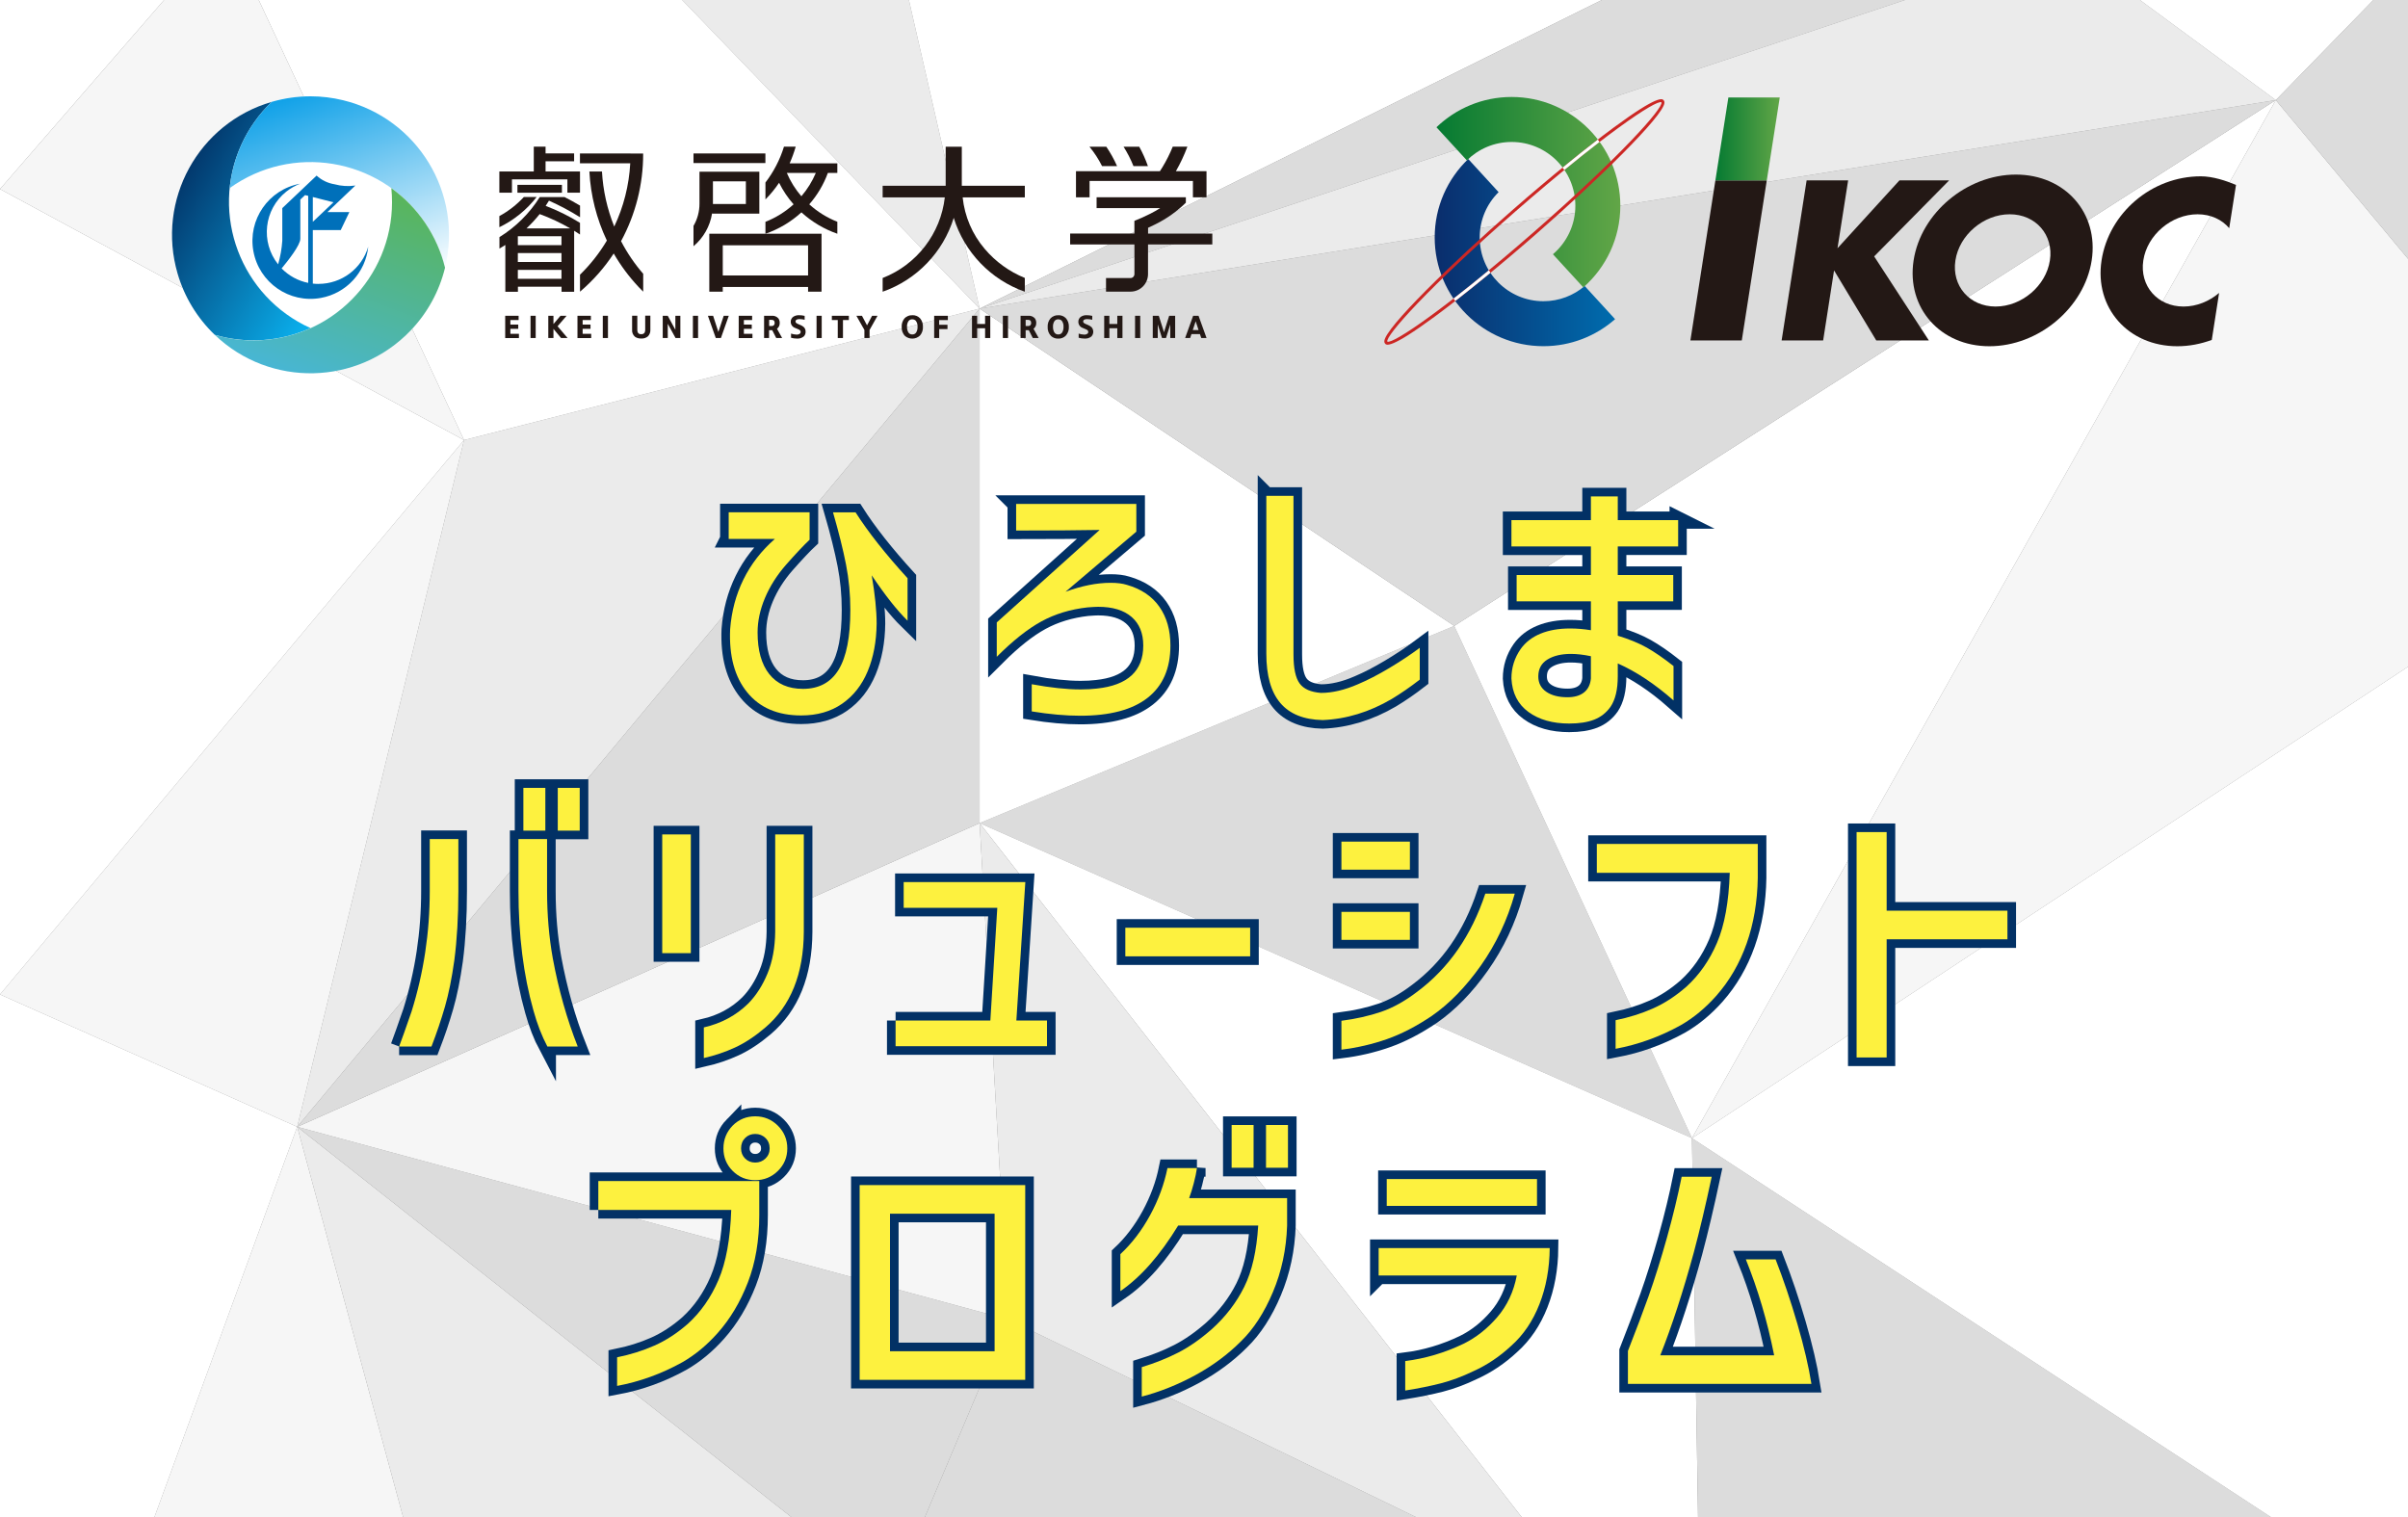
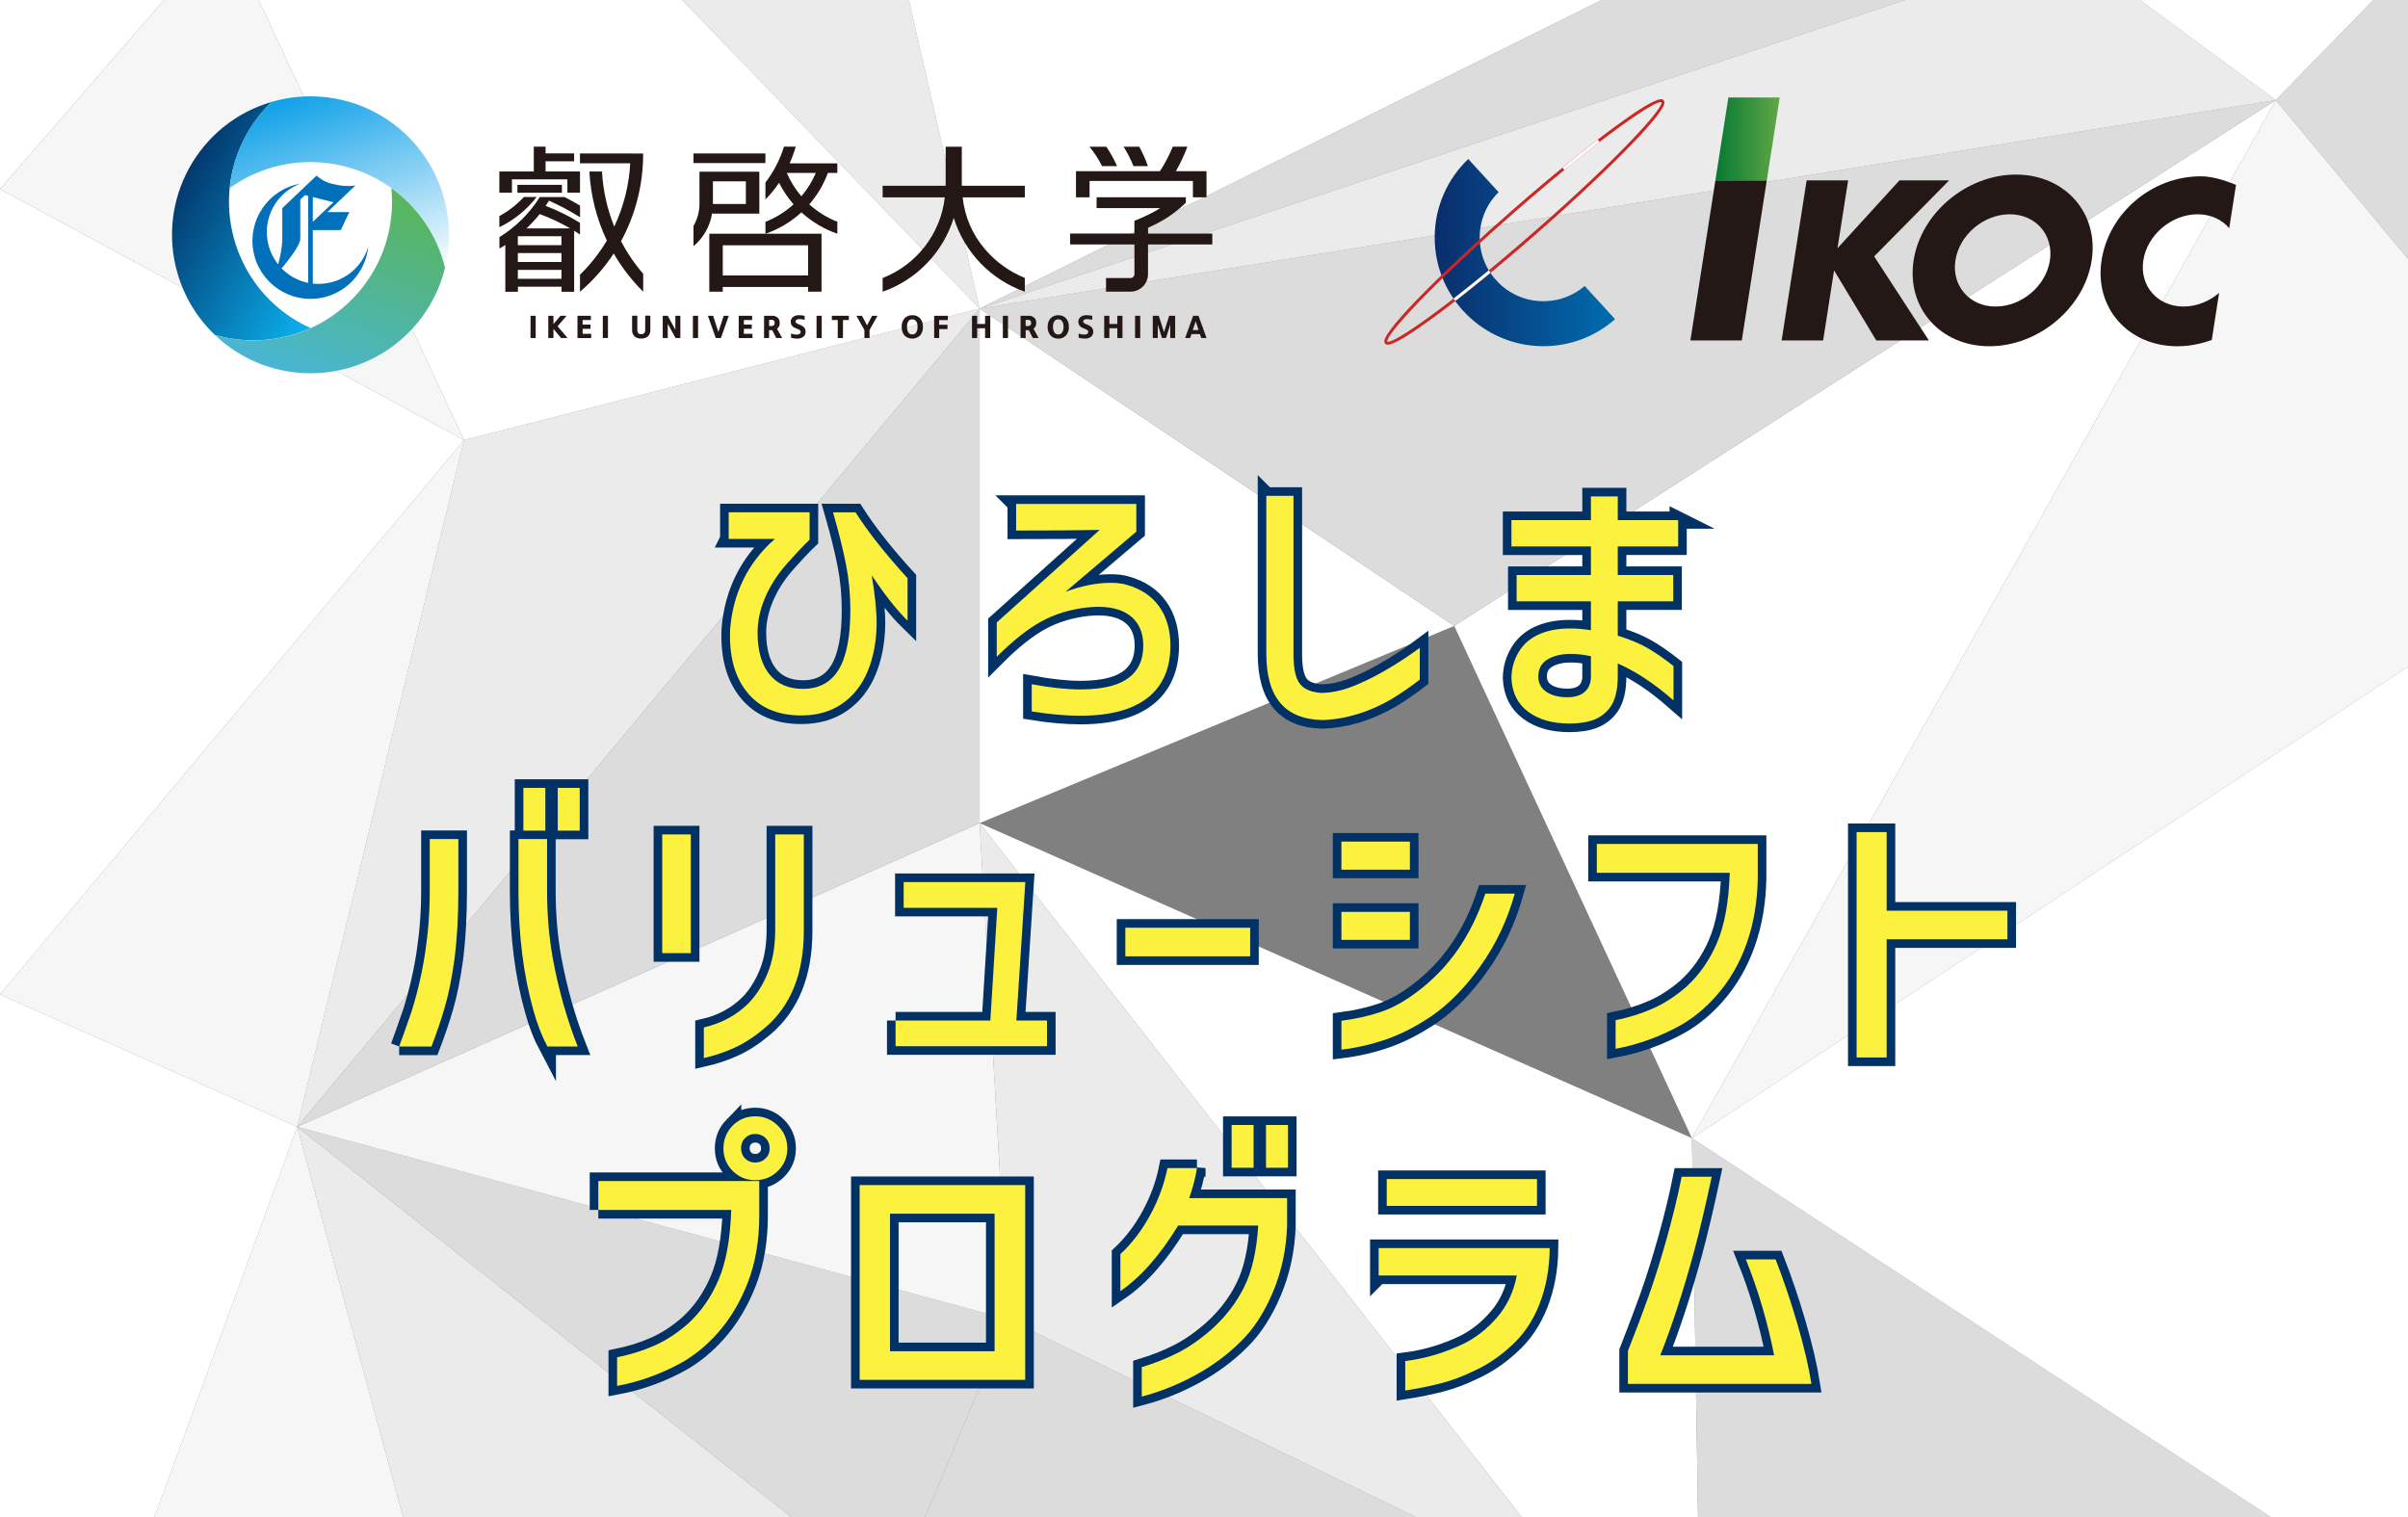
<svg xmlns="http://www.w3.org/2000/svg" xmlns:xlink="http://www.w3.org/1999/xlink" id="_レイヤー_1" data-name="レイヤー_1" width="1000" height="630" version="1.1" viewBox="0 0 1000 630">
  <rect x="0" y="0" width="1000" height="630" fill="#808080" stroke="none" />
  <defs>
    <style>
      .st0 {
        fill: url(#linear-gradient2);
      }

      .st1 {
        fill: url(#linear-gradient1);
      }

      .st2 {
        fill: #f6f6f6;
      }

      .st3 {
        fill: #ebebeb;
      }

      .st4 {
        fill: url(#linear-gradient);
      }

      .st5 {
        fill: url(#_名称未設定グラデーション_7);
      }

      .st6 {
        fill: #cc2724;
      }

      .st7 {
        fill: #231815;
      }

      .st8 {
        fill: #fff;
      }

      .st9 {
        fill: none;
        stroke: #023165;
        stroke-miterlimit: 10;
        stroke-width: 7.143px;
      }

      .st10 {
        fill: #fdf13f;
      }

      .st11 {
        fill: #0070ba;
      }

      .st12 {
        fill: #dcdcdc;
      }

      .st13 {
        fill: url(#_名称未設定グラデーション_13);
      }

      .st14 {
        fill: url(#_名称未設定グラデーション_11);
      }
    </style>
    <linearGradient id="linear-gradient" x1="712.372" y1="57.697" x2="739.099" y2="57.697" gradientUnits="userSpaceOnUse">
      <stop offset="0" stop-color="#057a32" />
      <stop offset="1" stop-color="#62a647" />
    </linearGradient>
    <linearGradient id="linear-gradient1" x1="595.801" y1="104.903" x2="670.713" y2="104.903" gradientUnits="userSpaceOnUse">
      <stop offset="0" stop-color="#0a2d6c" />
      <stop offset="1" stop-color="#006cae" />
    </linearGradient>
    <linearGradient id="linear-gradient2" x1="596.535" y1="79.81" x2="672.891" y2="79.81" xlink:href="#linear-gradient" />
    <linearGradient id="_名称未設定グラデーション_7" data-name="名称未設定グラデーション 7" x1="-544.854" y1="381.553" x2="-543.367" y2="383.04" gradientTransform="translate(16736.321 -20031.821) scale(30.57 52.65)" gradientUnits="userSpaceOnUse">
      <stop offset="0" stop-color="#023165" />
      <stop offset="1" stop-color="#0aadea" />
    </linearGradient>
    <linearGradient id="_名称未設定グラデーション_13" data-name="名称未設定グラデーション 13" x1="-551.13" y1="387.366" x2="-552.108" y2="385.183" gradientTransform="translate(26844.199 -14529.77) scale(48.41 37.82)" gradientUnits="userSpaceOnUse">
      <stop offset="0" stop-color="#fff" />
      <stop offset="1" stop-color="#089ee7" />
    </linearGradient>
    <linearGradient id="_名称未設定グラデーション_11" data-name="名称未設定グラデーション 11" x1="-552.739" y1="386.572" x2="-551.836" y2="384.634" gradientTransform="translate(28203.03 -15635.69) scale(50.81 40.86)" gradientUnits="userSpaceOnUse">
      <stop offset="0" stop-color="#47b6da" />
      <stop offset="1" stop-color="#59b55b" />
    </linearGradient>
  </defs>
  <g>
    <polygon class="st2" points="64.151 630 167.396 630 123.434 467.962 64.151 630" />
    <polygon class="st3" points="406.817 128.167 192.708 182.76 123.434 467.962 406.817 128.167" />
    <polygon class="st2" points="192.708 182.76 0 413.001 123.434 467.962 192.708 182.76" />
    <polygon class="st8" points="0 413.001 0 630 64.151 630 123.434 467.962 0 413.001" />
    <polygon class="st3" points="167.396 630 328.591 630 123.434 467.962 167.396 630" />
    <polygon class="st12" points="384.106 630 587.931 630 418.744 547.97 384.106 630" />
    <polygon class="st12" points="123.434 467.962 328.591 630 384.106 630 418.744 547.97 123.434 467.962" />
-     <polygon class="st12" points="406.817 341.833 702.644 472.669 603.918 259.944 406.817 341.833" />
    <polygon class="st8" points="0 78.515 0 413.001 192.708 182.76 0 78.515" />
    <polygon class="st8" points="702.644 472.669 945.103 41.571 603.918 259.944 702.644 472.669" />
    <polygon class="st8" points="603.918 259.944 406.817 128.167 406.817 341.833 603.918 259.944" />
    <polygon class="st2" points="418.744 547.97 406.817 341.833 123.434 467.962 418.744 547.97" />
    <polygon class="st12" points="945.103 41.571 406.817 128.167 603.918 259.944 945.103 41.571" />
    <polygon class="st12" points="406.817 341.833 406.817 128.167 123.434 467.962 406.817 341.833" />
    <polygon class="st8" points="406.817 341.833 631.894 630 705.164 630 702.644 472.669 406.817 341.833" />
    <polygon class="st3" points="377.446 0 283.297 0 406.817 128.167 377.446 0" />
    <polygon class="st8" points="665.199 0 377.446 0 406.817 128.167 665.199 0" />
    <polygon class="st8" points="406.817 128.167 283.297 0 107.448 0 192.708 182.76 406.817 128.167" />
    <polygon class="st8" points="0 78.515 68.148 0 0 0 0 78.515" />
    <polygon class="st12" points="791.105 0 665.199 0 406.817 128.167 791.105 0" />
    <polygon class="st3" points="418.744 547.97 587.931 630 631.894 630 406.817 341.833 418.744 547.97" />
    <polygon class="st2" points="192.708 182.76 107.448 0 68.148 0 0 78.515 192.708 182.76" />
    <polygon class="st3" points="945.103 41.571 888.663 0 791.105 0 406.817 128.167 945.103 41.571" />
    <polygon class="st12" points="705.164 630 943.004 630 702.644 472.669 705.164 630" />
    <polygon class="st2" points="702.644 472.669 1000 276.886 1000 107.459 945.103 41.571 702.644 472.669" />
    <polygon class="st8" points="943.004 630 1000 630 1000 276.886 702.644 472.669 943.004 630" />
    <polygon class="st8" points="985.635 0 888.663 0 945.103 41.571 985.635 0" />
    <polygon class="st12" points="1000 107.459 1000 0 985.635 0 945.103 41.571 1000 107.459" />
  </g>
  <g>
    <g>
      <path class="st9" d="M302.613,223.8v-11.04h33.6v11.4c-2.321,2.16-5.601,5.64-9.84,10.44-3.761,4.32-6.66,8.9-8.7,13.74-2.04,4.841-3.06,9.621-3.06,14.34,0,7.44,1.62,13.2,4.86,17.28,3.24,4.08,7.899,6.12,13.98,6.12,6.639,0,11.58-2.659,14.82-7.98,3.24-5.319,4.86-13.579,4.86-24.78,0-6.48-.6-12.78-1.8-18.9s-3-13.339-5.4-21.66h9.36c5.199,8.16,12.399,17.28,21.6,27.36v17.64c-4.401-4.32-9.36-10.599-14.88-18.84,1.359,8,2.04,14.681,2.04,20.04-.081,7.44-1.32,14.04-3.72,19.8-2.4,5.76-5.94,10.26-10.62,13.5-4.68,3.24-10.34,4.86-16.98,4.86-9.761,0-17.241-3.201-22.44-9.6-5.201-6.399-7.56-15.12-7.08-26.16.559-7.44,2.4-14.34,5.52-20.7,3.12-6.36,7.479-11.979,13.08-16.86h-19.2Z" />
      <path class="st9" d="M421.976,209.28h49.92v11.52l-29.4,24.96c6.72-2.479,12.96-3.72,18.72-3.72,2.719,0,4.959.281,6.72.84,5.919,1.68,10.419,4.701,13.5,9.06,3.079,4.361,4.62,9.741,4.62,16.14,0,9.521-3.161,16.76-9.48,21.72-6.32,4.959-15.641,7.44-27.96,7.44-6,0-12.72-.6-20.16-1.8v-11.28c7.839,1.44,14.599,2.16,20.28,2.16,2.479,0,4.719-.12,6.72-.36,12.879-1.359,19.32-7.32,19.32-17.88,0-5.119-1.62-9.079-4.86-11.88-3.24-2.799-7.86-4.2-13.86-4.2-.881,0-2.36.081-4.44.24-7.121.801-13.5,2.741-19.14,5.82-5.64,3.081-11.82,7.98-18.54,14.7v-14.28l42.72-38.4c-8.64.161-20.201.24-34.68.24v-11.04Z" />
      <path class="st9" d="M525.885,205.92h11.279v65.88c0,5.681.841,9.681,2.521,12,1.68,2.321,4.639,3.641,8.88,3.96,4.72,0,9.84-1.2,15.36-3.6,3.999-1.68,8.34-3.918,13.02-6.72,4.681-2.799,8.899-5.599,12.66-8.4v13.2c-3.921,3.042-7.8,5.721-11.64,8.04-9.281,5.439-18.84,8.359-28.681,8.76-7.841-.162-13.7-2.52-17.58-7.08-3.881-4.56-5.819-11.4-5.819-20.52v-65.52Z" />
      <path class="st9" d="M696.908,216v10.92h-25.08v11.88h23.04v10.92h-23.04v14.28c4.719,1.44,8.719,3.081,12,4.92,3.279,1.841,6.999,4.4,11.16,7.68v14.28c-7.842-6.879-15.561-12-23.16-15.36v5.4c0,5.441-1.001,9.639-3,12.6-1.761,2.479-4.021,4.26-6.78,5.34s-6.221,1.62-10.38,1.62c-6.881,0-12.521-1.602-16.92-4.8-4.4-3.2-6.762-7.839-7.08-13.92,0-4.479,1.278-8.559,3.84-12.24,1.999-2.799,4.74-4.92,8.22-6.36,3.48-1.44,7.579-2.16,12.301-2.16,2.799,0,5.679.24,8.64.72v-12h-30.84v-10.92h30.84v-11.88h-33v-10.92h33v-9.84h11.16v9.84h25.08ZM660.668,272.521c-3.041-.64-5.801-.96-8.28-.96-4.001,0-7.26.78-9.779,2.34-2.521,1.56-3.78,3.9-3.78,7.02,0,2.721,1.099,4.841,3.3,6.36,2.199,1.521,5.14,2.28,8.82,2.28,2.88,0,5.16-.66,6.84-1.98,1.68-1.32,2.64-3.259,2.88-5.82v-9.24Z" />
      <path class="st9" d="M165.75,434.601c1.039-2.721,2.76-7.561,5.16-14.521,5.04-16.08,7.56-32.76,7.56-50.04v-21.6h11.88v21.6c0,10.641-.561,20.241-1.68,28.801-1.041,7.439-2.34,13.859-3.9,19.26-1.56,5.399-3.42,10.901-5.58,16.5h-13.44ZM227.309,434.601c-2.321-4.399-4.241-9.36-5.76-14.88-4.161-14.719-6.24-31.279-6.24-49.681v-21.6h11.88v21.6c0,9.841.798,19.2,2.4,28.08,2.4,12.96,5.839,25.121,10.32,36.48h-12.6ZM217.349,327.2h9.12v17.76h-9.12v-17.76ZM231.629,327.2h9.12v17.76h-9.12v-17.76Z" />
      <path class="st9" d="M275.009,346.521h11.88v49.32h-11.88v-49.32ZM292.289,426.681c7.279-1.681,13.44-4.999,18.48-9.96,3.279-3.36,5.94-7.52,7.98-12.48,2.04-4.959,3.1-10.719,3.18-17.28v-40.439h11.88v40.439c-.081,17.521-5.441,30.801-16.08,39.841-4.241,3.6-8.4,6.339-12.48,8.22-4.08,1.879-8.4,3.339-12.96,4.38v-12.72Z" />
      <path class="st9" d="M371.921,423.801h39.36l2.88-46.801h-38.88v-10.68h50.52l-3.72,57.48h12.72v10.68h-62.88v-10.68Z" />
      <path class="st9" d="M467.331,385.28h51.84v11.88h-51.84v-11.88Z" />
      <path class="st9" d="M557.065,349.521h28.44v11.64h-28.44v-11.64ZM629.065,371.12c-3.12,11.04-7.82,21-14.1,29.88-6.281,8.881-13.062,15.841-20.34,20.881-6.401,4.319-12.621,7.541-18.66,9.659-6.042,2.119-12.342,3.58-18.9,4.38v-12c6.079-.798,11.58-2.039,16.5-3.72,4.92-1.68,9.939-4.479,15.061-8.399,13.038-9.76,22.439-23.319,28.199-40.681h12.24ZM557.065,378.681h28.44v11.64h-28.44v-11.64Z" />
      <path class="st9" d="M663.132,362.48v-12h66.84v14.16c-.161,9.84-1.7,18.899-4.619,27.18-2.922,8.28-7.141,15.54-12.66,21.78-4.481,5.04-9.36,9.08-14.641,12.12-8.64,4.8-17.681,8.079-27.119,9.84v-11.88c5.52-1.12,10.68-2.739,15.479-4.86,4.8-2.119,9.438-5.14,13.92-9.06,5.358-4.879,9.601-10.96,12.72-18.24,3.12-7.279,4.879-16.96,5.28-29.04h-55.2Z" />
      <path class="st9" d="M833.651,390.08h-50.16v49.08h-12.479v-93.6h12.479v32.64h50.16v11.88Z" />
      <path class="st9" d="M248.471,502.48v-12h66.84v14.16c0,10.481-1.581,19.8-4.74,27.96-3.161,8.16-7.34,15.161-12.54,21-4.481,5.04-9.36,9.08-14.64,12.12-8.64,4.8-17.681,8.079-27.12,9.84v-11.88c5.52-1.12,10.68-2.739,15.48-4.86,4.8-2.119,9.439-5.14,13.92-9.06,5.359-4.879,9.6-10.96,12.72-18.24,3.12-7.279,4.878-16.96,5.28-29.04h-55.2ZM304.271,467.44c2.56-2.56,5.679-3.84,9.36-3.84,3.679,0,6.819,1.301,9.42,3.899,2.599,2.601,3.9,5.741,3.9,9.42,0,3.681-1.301,6.801-3.9,9.36-2.601,2.562-5.741,3.84-9.42,3.84-3.681,0-6.8-1.278-9.36-3.84-2.561-2.56-3.84-5.68-3.84-9.36,0-3.679,1.279-6.84,3.84-9.479ZM319.63,476.92c0-1.758-.581-3.198-1.74-4.319-1.161-1.119-2.58-1.681-4.26-1.681-1.68,0-3.081.562-4.2,1.681-1.122,1.121-1.68,2.562-1.68,4.319,0,1.681.559,3.081,1.68,4.2,1.119,1.121,2.52,1.681,4.2,1.681,1.68,0,3.1-.56,4.26-1.681,1.159-1.119,1.74-2.52,1.74-4.2Z" />
      <path class="st9" d="M356.999,573.04v-80.88h68.76v80.88h-68.76ZM369.598,504.04v57.12h43.44v-57.12h-43.44Z" />
      <path class="st9" d="M497.072,485.08c-.24,1.761-.681,3.861-1.32,6.301-.642,2.44-1.281,4.5-1.92,6.18h40.681v11.399c-.321,9.841-2.28,19.041-5.881,27.601-3.6,8.562-8.04,15.401-13.319,20.52-5.441,5.441-11.761,10.121-18.96,14.04s-14.601,6.88-22.2,8.88v-12.239c5.52-1.681,10.579-3.7,15.18-6.061,4.6-2.358,9.259-5.619,13.98-9.78,5.679-5.118,10.14-10.938,13.38-17.46,3.24-6.519,5.179-15.019,5.82-25.5h-33.24c-7.521,12.321-15.521,21.401-24,27.24v-15.359c4.8-4.479,8.919-9.88,12.36-16.2,3.438-6.319,5.839-12.84,7.2-19.561h12.24ZM511.473,467.2h9.119v17.76h-9.119v-17.76ZM525.752,467.2h9.12v17.76h-9.12v-17.76Z" />
      <path class="st9" d="M572.526,529.721v-11.4h71.04c-.08,8.48-1.5,16.241-4.26,23.28-2.76,7.04-6.66,12.801-11.7,17.28-4.8,4.48-10.04,8-15.72,10.56-4.641,2.238-9.141,3.919-13.5,5.04-4.361,1.119-9.3,2.119-14.82,3v-12.24c8.319-1.039,16.399-3.438,24.24-7.2,5.199-2.559,9.859-6.239,13.98-11.04,4.119-4.8,6.819-10.56,8.1-17.279h-57.36ZM575.887,489.641h62.4v11.16h-62.4v-11.16Z" />
      <path class="st9" d="M710.85,488.681c-2.561,12-5.039,22.481-7.439,31.439-4.481,16.401-9.12,30.642-13.92,42.721h47.28c-2.802-14.08-6.721-27.36-11.761-39.841h12.36c3.279,8.4,6.3,17.341,9.06,26.82,2.761,9.48,4.699,17.78,5.82,24.9h-76.2v-13.681c3.36-8.559,6.199-16.08,8.521-22.56,2.64-7.44,5.199-15.6,7.68-24.48,2.479-8.88,4.519-17.319,6.12-25.319h12.479Z" />
    </g>
    <g>
      <path class="st10" d="M302.613,223.8v-11.04h33.6v11.4c-2.321,2.16-5.601,5.64-9.84,10.44-3.761,4.32-6.66,8.9-8.7,13.74-2.04,4.841-3.06,9.621-3.06,14.34,0,7.44,1.62,13.2,4.86,17.28,3.24,4.08,7.899,6.12,13.98,6.12,6.639,0,11.58-2.659,14.82-7.98,3.24-5.319,4.86-13.579,4.86-24.78,0-6.48-.6-12.78-1.8-18.9s-3-13.339-5.4-21.66h9.36c5.199,8.16,12.399,17.28,21.6,27.36v17.64c-4.401-4.32-9.36-10.599-14.88-18.84,1.359,8,2.04,14.681,2.04,20.04-.081,7.44-1.32,14.04-3.72,19.8-2.4,5.76-5.94,10.26-10.62,13.5-4.68,3.24-10.34,4.86-16.98,4.86-9.761,0-17.241-3.201-22.44-9.6-5.201-6.399-7.56-15.12-7.08-26.16.559-7.44,2.4-14.34,5.52-20.7,3.12-6.36,7.479-11.979,13.08-16.86h-19.2Z" />
      <path class="st10" d="M421.976,209.28h49.92v11.52l-29.4,24.96c6.72-2.479,12.96-3.72,18.72-3.72,2.719,0,4.959.281,6.72.84,5.919,1.68,10.419,4.701,13.5,9.06,3.079,4.361,4.62,9.741,4.62,16.14,0,9.521-3.161,16.76-9.48,21.72-6.32,4.959-15.641,7.44-27.96,7.44-6,0-12.72-.6-20.16-1.8v-11.28c7.839,1.44,14.599,2.16,20.28,2.16,2.479,0,4.719-.12,6.72-.36,12.879-1.359,19.32-7.32,19.32-17.88,0-5.119-1.62-9.079-4.86-11.88-3.24-2.799-7.86-4.2-13.86-4.2-.881,0-2.36.081-4.44.24-7.121.801-13.5,2.741-19.14,5.82-5.64,3.081-11.82,7.98-18.54,14.7v-14.28l42.72-38.4c-8.64.161-20.201.24-34.68.24v-11.04Z" />
      <path class="st10" d="M525.885,205.92h11.279v65.88c0,5.681.841,9.681,2.521,12,1.68,2.321,4.639,3.641,8.88,3.96,4.72,0,9.84-1.2,15.36-3.6,3.999-1.68,8.34-3.918,13.02-6.72,4.681-2.799,8.899-5.599,12.66-8.4v13.2c-3.921,3.042-7.8,5.721-11.64,8.04-9.281,5.439-18.84,8.359-28.681,8.76-7.841-.162-13.7-2.52-17.58-7.08-3.881-4.56-5.819-11.4-5.819-20.52v-65.52Z" />
      <path class="st10" d="M696.908,216v10.92h-25.08v11.88h23.04v10.92h-23.04v14.28c4.719,1.44,8.719,3.081,12,4.92,3.279,1.841,6.999,4.4,11.16,7.68v14.28c-7.842-6.879-15.561-12-23.16-15.36v5.4c0,5.441-1.001,9.639-3,12.6-1.761,2.479-4.021,4.26-6.78,5.34s-6.221,1.62-10.38,1.62c-6.881,0-12.521-1.602-16.92-4.8-4.4-3.2-6.762-7.839-7.08-13.92,0-4.479,1.278-8.559,3.84-12.24,1.999-2.799,4.74-4.92,8.22-6.36,3.48-1.44,7.579-2.16,12.301-2.16,2.799,0,5.679.24,8.64.72v-12h-30.84v-10.92h30.84v-11.88h-33v-10.92h33v-9.84h11.16v9.84h25.08ZM660.668,272.521c-3.041-.64-5.801-.96-8.28-.96-4.001,0-7.26.78-9.779,2.34-2.521,1.56-3.78,3.9-3.78,7.02,0,2.721,1.099,4.841,3.3,6.36,2.199,1.521,5.14,2.28,8.82,2.28,2.88,0,5.16-.66,6.84-1.98,1.68-1.32,2.64-3.259,2.88-5.82v-9.24Z" />
      <path class="st10" d="M165.75,434.601c1.039-2.721,2.76-7.561,5.16-14.521,5.04-16.08,7.56-32.76,7.56-50.04v-21.6h11.88v21.6c0,10.641-.561,20.241-1.68,28.801-1.041,7.439-2.34,13.859-3.9,19.26-1.56,5.399-3.42,10.901-5.58,16.5h-13.44ZM227.309,434.601c-2.321-4.399-4.241-9.36-5.76-14.88-4.161-14.719-6.24-31.279-6.24-49.681v-21.6h11.88v21.6c0,9.841.798,19.2,2.4,28.08,2.4,12.96,5.839,25.121,10.32,36.48h-12.6ZM217.349,327.2h9.12v17.76h-9.12v-17.76ZM231.629,327.2h9.12v17.76h-9.12v-17.76Z" />
      <path class="st10" d="M275.009,346.521h11.88v49.32h-11.88v-49.32ZM292.289,426.681c7.279-1.681,13.44-4.999,18.48-9.96,3.279-3.36,5.94-7.52,7.98-12.48,2.04-4.959,3.1-10.719,3.18-17.28v-40.439h11.88v40.439c-.081,17.521-5.441,30.801-16.08,39.841-4.241,3.6-8.4,6.339-12.48,8.22-4.08,1.879-8.4,3.339-12.96,4.38v-12.72Z" />
      <path class="st10" d="M371.921,423.801h39.36l2.88-46.801h-38.88v-10.68h50.52l-3.72,57.48h12.72v10.68h-62.88v-10.68Z" />
      <path class="st10" d="M467.331,385.28h51.84v11.88h-51.84v-11.88Z" />
      <path class="st10" d="M557.065,349.521h28.44v11.64h-28.44v-11.64ZM629.065,371.12c-3.12,11.04-7.82,21-14.1,29.88-6.281,8.881-13.062,15.841-20.34,20.881-6.401,4.319-12.621,7.541-18.66,9.659-6.042,2.119-12.342,3.58-18.9,4.38v-12c6.079-.798,11.58-2.039,16.5-3.72,4.92-1.68,9.939-4.479,15.061-8.399,13.038-9.76,22.439-23.319,28.199-40.681h12.24ZM557.065,378.681h28.44v11.64h-28.44v-11.64Z" />
      <path class="st10" d="M663.132,362.48v-12h66.84v14.16c-.161,9.84-1.7,18.899-4.619,27.18-2.922,8.28-7.141,15.54-12.66,21.78-4.481,5.04-9.36,9.08-14.641,12.12-8.64,4.8-17.681,8.079-27.119,9.84v-11.88c5.52-1.12,10.68-2.739,15.479-4.86,4.8-2.119,9.438-5.14,13.92-9.06,5.358-4.879,9.601-10.96,12.72-18.24,3.12-7.279,4.879-16.96,5.28-29.04h-55.2Z" />
      <path class="st10" d="M833.651,390.08h-50.16v49.08h-12.479v-93.6h12.479v32.64h50.16v11.88Z" />
      <path class="st10" d="M248.471,502.48v-12h66.84v14.16c0,10.481-1.581,19.8-4.74,27.96-3.161,8.16-7.34,15.161-12.54,21-4.481,5.04-9.36,9.08-14.64,12.12-8.64,4.8-17.681,8.079-27.12,9.84v-11.88c5.52-1.12,10.68-2.739,15.48-4.86,4.8-2.119,9.439-5.14,13.92-9.06,5.359-4.879,9.6-10.96,12.72-18.24,3.12-7.279,4.878-16.96,5.28-29.04h-55.2ZM304.271,467.44c2.56-2.56,5.679-3.84,9.36-3.84,3.679,0,6.819,1.301,9.42,3.899,2.599,2.601,3.9,5.741,3.9,9.42,0,3.681-1.301,6.801-3.9,9.36-2.601,2.562-5.741,3.84-9.42,3.84-3.681,0-6.8-1.278-9.36-3.84-2.561-2.56-3.84-5.68-3.84-9.36,0-3.679,1.279-6.84,3.84-9.479ZM319.63,476.92c0-1.758-.581-3.198-1.74-4.319-1.161-1.119-2.58-1.681-4.26-1.681-1.68,0-3.081.562-4.2,1.681-1.122,1.121-1.68,2.562-1.68,4.319,0,1.681.559,3.081,1.68,4.2,1.119,1.121,2.52,1.681,4.2,1.681,1.68,0,3.1-.56,4.26-1.681,1.159-1.119,1.74-2.52,1.74-4.2Z" />
      <path class="st10" d="M356.999,573.04v-80.88h68.76v80.88h-68.76ZM369.598,504.04v57.12h43.44v-57.12h-43.44Z" />
      <path class="st10" d="M497.072,485.08c-.24,1.761-.681,3.861-1.32,6.301-.642,2.44-1.281,4.5-1.92,6.18h40.681v11.399c-.321,9.841-2.28,19.041-5.881,27.601-3.6,8.562-8.04,15.401-13.319,20.52-5.441,5.441-11.761,10.121-18.96,14.04s-14.601,6.88-22.2,8.88v-12.239c5.52-1.681,10.579-3.7,15.18-6.061,4.6-2.358,9.259-5.619,13.98-9.78,5.679-5.118,10.14-10.938,13.38-17.46,3.24-6.519,5.179-15.019,5.82-25.5h-33.24c-7.521,12.321-15.521,21.401-24,27.24v-15.359c4.8-4.479,8.919-9.88,12.36-16.2,3.438-6.319,5.839-12.84,7.2-19.561h12.24ZM511.473,467.2h9.119v17.76h-9.119v-17.76ZM525.752,467.2h9.12v17.76h-9.12v-17.76Z" />
      <path class="st10" d="M572.526,529.721v-11.4h71.04c-.08,8.48-1.5,16.241-4.26,23.28-2.76,7.04-6.66,12.801-11.7,17.28-4.8,4.48-10.04,8-15.72,10.56-4.641,2.238-9.141,3.919-13.5,5.04-4.361,1.119-9.3,2.119-14.82,3v-12.24c8.319-1.039,16.399-3.438,24.24-7.2,5.199-2.559,9.859-6.239,13.98-11.04,4.119-4.8,6.819-10.56,8.1-17.279h-57.36ZM575.887,489.641h62.4v11.16h-62.4v-11.16Z" />
      <path class="st10" d="M710.85,488.681c-2.561,12-5.039,22.481-7.439,31.439-4.481,16.401-9.12,30.642-13.92,42.721h47.28c-2.802-14.08-6.721-27.36-11.761-39.841h12.36c3.279,8.4,6.3,17.341,9.06,26.82,2.761,9.48,4.699,17.78,5.82,24.9h-76.2v-13.681c3.36-8.559,6.199-16.08,8.521-22.56,2.64-7.44,5.199-15.6,7.68-24.48,2.479-8.88,4.519-17.319,6.12-25.319h12.479Z" />
    </g>
  </g>
  <g>
    <g>
      <g>
        <polygon class="st7" points="701.993 141.376 723.333 141.376 733.714 74.917 712.372 74.917 701.993 141.376" />
        <polygon class="st7" points="809.436 74.917 788.801 74.917 763.077 103.101 767.498 74.917 750.256 74.917 739.881 141.376 757.123 141.376 761.652 112.299 779.173 141.376 801.017 141.376 778.31 106.477 809.436 74.917" />
        <polygon class="st4" points="717.762 40.476 712.372 74.917 733.714 74.917 739.099 40.476 717.762 40.476" />
        <path class="st7" d="M851.283,108.148c-1.608,10.579-11.693,19.155-22.556,19.155-10.822,0-18.293-8.575-16.678-19.155,1.608-10.587,11.704-19.159,22.545-19.159,10.831,0,18.302,8.572,16.689,19.159ZM837.164,72.503c-20.431,0-39.447,15.949-42.477,35.645-3.026,19.682,11.049,35.642,31.468,35.642,20.43,0,39.434-15.96,42.485-35.642,3.035-19.696-11.051-35.645-31.476-35.645Z" />
        <path class="st7" d="M921.554,121.653c-4.083,3.484-9.328,5.65-14.785,5.65-10.825,0-18.307-8.575-16.689-19.155,1.608-10.587,11.706-19.159,22.545-19.159,5.479,0,10.118,2.208,13.128,5.768l2.818-17.964c-4.074-1.719-9.63-3.573-14.621-3.573-20.408,0-38.183,15.232-41.22,34.928-3.027,19.682,11.058,35.642,31.471,35.642,4.921,0,9.749-.942,14.311-2.628l3.041-19.508Z" />
      </g>
      <g>
        <path class="st1" d="M640.955,125.094c-14.619,0-26.464-11.861-26.464-26.472,0-7.363,2.999-14.023,7.854-18.823l-12.613-13.762c-8.585,8.214-13.931,19.776-13.931,32.585,0,24.933,20.228,45.148,45.154,45.148,11.41,0,21.827-4.246,29.758-11.221l-12.615-13.773c-4.612,3.933-10.598,6.318-17.143,6.318Z" />
-         <path class="st0" d="M672.891,85.425c0-24.931-20.206-45.151-45.135-45.151-12.119,0-23.105,4.787-31.221,12.573l12.621,13.756c4.781-4.719,11.341-7.645,18.599-7.645,14.62,0,26.464,11.856,26.464,26.468,0,8.076-3.619,15.298-9.314,20.161l12.623,13.76c9.422-8.268,15.362-20.402,15.362-33.921Z" />
        <path class="st6" d="M637.663,97.427c25.691-22.442,53.182-49.25,53.556-54.745.027-.426-.091-.765-.313-1.025-.577-.666-2.112-2.416-20.622,11.209-11.642,8.575-26.5,20.666-41.845,34.071-25.688,22.426-53.197,49.239-53.557,54.731-.021.424.075.771.316,1.038.579.652,2.112,2.404,20.605-11.209,11.66-8.577,26.52-20.675,41.861-34.069ZM576.133,141.877q.002.004.002.015c-.975-2.27,17.384-22.812,53.132-54.025,35.77-31.23,58.602-46.658,60.714-45.384,0,0-.003-.003-.01-.009q-.001-.009-.011-.009c.983,2.265-17.372,22.803-53.121,54.009-35.773,31.242-58.6,46.669-60.724,45.398,0,0,.012,0,.019.005Z" />
        <path class="st8" d="M618.334,112.204c-5.358,4.432-10.26,8.352-14.717,11.795.244.349.516.669.756.998,4.573-3.555,9.48-7.485,14.577-11.692-.233-.351-.382-.74-.615-1.102Z" />
        <path class="st8" d="M649.656,70.592c5.346-4.386,10.243-8.266,14.624-11.634-.255-.328-.496-.658-.754-.99-4.576,3.52-9.501,7.433-14.649,11.664.253.339.552.62.779.961Z" />
      </g>
    </g>
    <g>
      <g>
        <g>
-           <path id="_パス_584689" class="st7" d="M209.801,140.379v-9.238h5.569v1.769h-3.424v1.882h3.274v1.769h-3.274v2.07h3.556v1.769h-5.701v-.019Z" />
          <path id="_パス_584690" class="st7" d="M220.318,140.379v-9.238h2.145v9.238h-2.145Z" />
          <path id="_パス_584691" class="st7" d="M227.694,140.379v-9.238h2.145v3.443l2.916-3.443h2.54l-3.744,4.346,4.158,4.892h-2.709l-3.161-3.801v3.801h-2.164.019Z" />
          <path id="_パス_584692" class="st7" d="M239.811,140.379v-9.238h5.569v1.769h-3.424v1.882h3.274v1.769h-3.274v2.07h3.556v1.769h-5.701v-.019Z" />
          <path id="_パス_584693" class="st7" d="M250.329,140.379v-9.238h2.145v9.238h-2.145Z" />
          <path id="_パス_584694" class="st7" d="M262.521,131.122h2.145v5.87c-.038.47.094.922.339,1.317.339.339.809.527,1.279.47.527.056,1.054-.169,1.374-.583.207-.376.301-.79.282-1.223v-5.87h2.145v5.814c.075.997-.282,1.994-.96,2.728-.79.677-1.806,1.016-2.841.941-.866.038-1.731-.188-2.484-.64-.922-.734-1.411-1.863-1.298-3.029v-5.795l.019 0Z" />
          <path id="_パス_584695" class="st7" d="M275.221,140.379v-9.238h2.088l3.161,5.814v-5.814h2.07v9.238h-1.994l-3.236-5.908v5.908h-2.088Z" />
-           <path id="_パス_584696" class="st7" d="M287.752,140.379v-9.238h2.145v9.238h-2.145Z" />
+           <path id="_パス_584696" class="st7" d="M287.752,140.379v-9.238h2.145v9.238h-2.145" />
          <path id="_パス_584697" class="st7" d="M297.254,140.379l-3.274-9.238h2.164l2.183,6.717,2.22-6.717h2.107l-3.274,9.238h-2.145.019Z" />
          <path id="_パス_584698" class="st7" d="M306.774,140.379v-9.238h5.569v1.769h-3.424v1.882h3.274v1.769h-3.274v2.07h3.556v1.769h-5.701l-0-.019Z" />
          <path id="_パス_584699" class="st7" d="M317.311,140.379v-9.238h3.199c1.035-.094,2.032.301,2.728,1.072.395.564.602,1.261.564,1.957.038.922-.395,1.825-1.129,2.371l2.145,3.838h-2.465l-1.656-3.255h-1.317v3.255h-2.088.019ZM319.4,135.393h.997c.621.075,1.204-.357,1.298-.997v-.32c0-.884-.433-1.242-1.279-1.242h-.997v2.559l-.019-0Z" />
          <path id="_パス_584700" class="st7" d="M328.506,140.267v-1.731c.696.245,1.449.376,2.201.414.546.056,1.11-.094,1.543-.452.169-.169.263-.395.245-.64,0-.263-.094-.527-.282-.696-.207-.169-.452-.32-.696-.414l-1.279-.546c-1.11-.357-1.863-1.374-1.863-2.54-.038-.866.395-1.693,1.129-2.164.715-.433,1.543-.64,2.39-.602.753,0,1.524.113,2.258.282v1.618c-.677-.169-1.374-.263-2.088-.282-1.129,0-1.712.339-1.712.997,0,.395.32.715.96.997l1.091.47c.527.207,1.016.508,1.43.884.489.508.753,1.204.715,1.9.038.734-.245,1.43-.753,1.957-.809.659-1.844.978-2.898.884-.809,0-1.618-.113-2.408-.339h.019Z" />
          <path id="_パス_584701" class="st7" d="M339.099,140.379v-9.238h2.145v9.238h-2.145Z" />
          <path id="_パス_584702" class="st7" d="M347.905,140.379v-7.47h-2.446v-1.769h7.056v1.769h-2.446v7.47h-2.164Z" />
          <path id="_パス_584703" class="st7" d="M358.968,140.379v-3.349l-3.33-5.889h2.314l2.107,3.97,2.107-3.97h2.258l-3.311,5.889v3.349h-2.145 0Z" />
          <path id="_パス_584704" class="st7" d="M378.856,130.897c1.204-.056,2.39.414,3.217,1.279.847.978,1.261,2.258,1.204,3.556.075,1.298-.357,2.578-1.204,3.594-1.712,1.637-4.365,1.731-6.19.245-1.016-.997-1.524-2.408-1.43-3.819-.075-1.298.357-2.559,1.185-3.556.828-.866,1.994-1.336,3.199-1.279h0l.019-.019ZM378.818,132.609c-.659-.019-1.279.301-1.618.866-.395.677-.583,1.468-.527,2.258-.038.79.151,1.58.527,2.277.339.564.96.922,1.637.884.64.038,1.261-.263,1.618-.79.433-.734.64-1.58.583-2.427.056-.884-.188-1.75-.715-2.465-.188-.207-.433-.376-.715-.47-.263-.094-.527-.132-.79-.132h0Z" />
          <path id="_パス_584705" class="st7" d="M387.944,140.379v-9.238h5.682v1.787h-3.613v1.957h3.462v1.787h-3.443v3.688h-2.07l-.019.019Z" />
          <path id="_パス_584706" class="st7" d="M403.654,140.379v-9.238h2.145v3.406h3.293v-3.406h2.145v9.238h-2.145v-4.064h-3.293v4.064h-2.145Z" />
          <path id="_パス_584707" class="st7" d="M416.467,140.379v-9.238h2.145v9.238h-2.145Z" />
          <path id="_パス_584708" class="st7" d="M423.824,140.379v-9.238h3.217c1.035-.094,2.032.301,2.728,1.072.395.564.602,1.261.564,1.957.038.922-.395,1.825-1.129,2.371l2.145,3.838h-2.446l-1.656-3.255h-1.317v3.255h-2.107ZM425.913,135.393h.997c.621.075,1.204-.357,1.298-.997v-.32c0-.884-.433-1.242-1.279-1.242h-.997v2.559l-.019-0Z" />
          <path id="_パス_584709" class="st7" d="M439.46,130.897c1.204-.056,2.39.414,3.217,1.279.847.978,1.261,2.258,1.204,3.556.075,1.298-.357,2.578-1.204,3.594-.828.884-2.013,1.355-3.217,1.298-1.091.038-2.145-.339-2.954-1.054-.997-1.016-1.524-2.408-1.43-3.819-.075-1.298.357-2.578,1.204-3.556.828-.866,1.994-1.336,3.199-1.279h0l-.019-.019ZM439.441,132.609c-.659-.019-1.279.301-1.618.866-.395.677-.583,1.468-.527,2.258-.038.79.151,1.58.527,2.277.339.564.96.922,1.637.884.64.038,1.261-.263,1.618-.79.433-.734.64-1.58.583-2.427.056-.884-.188-1.75-.715-2.465-.188-.207-.433-.376-.715-.47-.263-.094-.527-.132-.79-.132h0Z" />
          <path id="_パス_584710" class="st7" d="M447.945,140.267v-1.731c.696.245,1.449.395,2.201.414.546.056,1.11-.094,1.543-.452.169-.169.263-.395.245-.64,0-.263-.094-.527-.282-.696-.207-.169-.452-.32-.696-.414l-1.279-.546c-1.11-.357-1.863-1.374-1.863-2.54-.038-.866.395-1.693,1.129-2.164.715-.433,1.543-.64,2.39-.602.753,0,1.524.113,2.258.282v1.618c-.677-.169-1.374-.263-2.088-.282-1.129,0-1.693.339-1.693.997,0,.395.32.715.96.997l1.091.47c.527.207,1.016.508,1.43.884.978,1.11.96,2.766-.038,3.857-.809.659-1.844.978-2.898.884-.809,0-1.618-.113-2.408-.339h-0Z" />
          <path id="_パス_584711" class="st7" d="M458.557,140.379v-9.238h2.145v3.406h3.293v-3.406h2.145v9.238h-2.145v-4.064h-3.293v4.064h-2.145Z" />
          <path id="_パス_584712" class="st7" d="M471.37,140.379v-9.238h2.145v9.238h-2.145Z" />
          <path id="_パス_584713" class="st7" d="M478.727,140.379v-9.238h2.502l2.164,6.83,2.145-6.83h2.484v9.238h-2.032v-5.645l-1.769,5.645h-1.656l-1.769-5.645v5.645h-2.07 0Z" />
          <path id="_パス_584714" class="st7" d="M498.314,138.742h-3.518l-.546,1.637h-2.088l3.33-9.238h2.239l3.33,9.238h-2.201l-.546-1.637h-0ZM497.749,137.068l-1.204-3.65-1.204,3.65h2.427-.019Z" />
        </g>
        <g>
          <path id="_パス_584715" class="st7" d="M399.421,60.923h-6.698v16.219h-26.172v4.836h25.815c-1.731,15.071-11.665,27.959-25.815,33.472v5.701c14.149-4.967,25.1-16.35,29.521-30.688,4.422,14.318,15.372,25.702,29.521,30.688v-5.72c-6.435-2.615-12.155-6.755-16.652-12.061-5.155-6.04-8.335-13.491-9.163-21.393h25.815v-4.836h-26.172v-16.219Z" />
          <g>
            <path id="_パス_584716" class="st7" d="M452.499,75.147h42.899v6.792h5.645v-10.838h-12.719c1.863-3.255,3.462-6.661,4.779-10.198h-6.077c-1.204,2.954-2.634,5.814-4.29,8.542-.339.564-.696,1.11-1.054,1.656h-34.846v10.838h5.645v-6.792h.019Z" />
            <path id="_パス_584717" class="st7" d="M476.77,97.01v-2.408c1.072-.489,2.126-.978,3.142-1.505,4.629-2.295,8.862-5.306,12.55-8.918v-2.258h-37.066v4.516h26.398c-1.279.809-2.653,1.599-4.121,2.333-2.145,1.091-4.346,2.07-6.585,2.954v5.268h-26.68v4.516h26.699v12.343h0c0,.884-.715,1.618-1.618,1.618h-10.179v5.645h10.179c4.008,0,7.263-3.255,7.263-7.263h0v-12.324h26.699v-4.516h-26.699l.019-0Z" />
            <path id="_パス_584718" class="st7" d="M463.901,68.994c-1.242-2.822-2.747-5.532-4.478-8.072h-6.999c2.051,2.484,3.801,5.193,5.249,8.072h6.209l.019-0Z" />
            <path id="_パス_584719" class="st7" d="M476.714,68.994c-.978-2.785-2.183-5.494-3.613-8.072h-6.51c1.618,2.559,3.01,5.268,4.121,8.072l6.002-0Z" />
          </g>
          <g>
            <path id="_パス_584720" class="st7" d="M238.419,95.825c.828.508,1.637,1.016,2.446,1.562v-4.836c-4.516-2.803-9.295-5.155-14.262-7.056.47-.715.941-1.43,1.374-2.164,4.459,1.994,8.768,4.29,12.907,6.886v-4.836c-2.107-1.261-4.252-2.427-6.435-3.537h-10.292c-4.233,6.755-9.972,12.437-16.746,16.633v4.76c.847-.489,1.656-.978,2.446-1.505v19.455h5.231v-2.107h18.119v2.088h5.231v-23.03h0v-2.295h0l-.019-.019ZM224.1,88.901c4.384,1.599,8.636,3.594,12.681,5.946h-18.138c1.957-1.844,3.801-3.838,5.475-5.946h-.019ZM215.05,105.082h18.119v3.707h-18.119v-3.707ZM215.05,115.769v-3.688h18.119v3.707h-18.119v-.019ZM233.169,101.808h-18.119v-3.707h18.119v3.707Z" />
            <path id="_パス_584721" class="st7" d="M212.604,74.488h23.03v5.532h5.231v-5.532h0v-3.274h-14.3v-4.233h11.854v-3.274h-11.854v-2.803h-4.892v10.311h-14.3v1.148h0v7.658h5.231v-5.532Z" />
            <rect id="_長方形_153195" class="st7" x="214.881" y="76.765" width="18.477" height="3.274" />
            <path id="_パス_584722" class="st7" d="M261.862,63.726h-21.017v4.083h20.885c-.489,9.107-2.747,18.044-6.642,26.285-2.935-7.3-4.666-15.015-5.099-22.879h-5.231c.527,9.953,2.992,19.7,7.263,28.693-3.086,5.193-6.83,9.953-11.157,14.168v7.056c5.4-4.591,10.123-9.934,13.999-15.861,2.898,5.024,6.378,9.69,10.348,13.923.621.659,1.261,1.298,1.9,1.938v-7.432c-3.594-4.139-6.679-8.693-9.201-13.547,6.059-11.157,9.219-23.67,9.182-36.37v-.038h-5.212l-.019-.019Z" />
            <path id="_パス_584723" class="st7" d="M207.373,89.748v4.61c6.059-2.935,11.364-7.225,15.485-12.55h-5.306c-2.935,3.18-6.378,5.87-10.198,7.94h.019Z" />
          </g>
          <g>
            <path id="_パス_584724" class="st7" d="M294.563,121.131h5.588v-1.957h35.429v1.957h5.588v-24.065h-46.605v24.065h0ZM300.152,101.865h35.429v12.531h-35.429v-12.531Z" />
            <path id="_パス_584725" class="st7" d="M295.975,88.713h19.361v-17.404h-24.855v13.302c0,3.236-.847,6.416-2.484,9.201v8.448c4.121-3.462,6.868-8.298,7.714-13.622l.263.094 0-.019ZM296.069,75.297h13.679v9.426h-13.679v-9.426Z" />
            <rect id="_長方形_153196" class="st7" x="287.997" y="63.726" width="29.86" height="3.989" />
            <path id="_パス_584726" class="st7" d="M330.425,60.904h-4.854c-1.656,5.381-4.271,10.424-7.695,14.902v7.018c2.107-2.126,4.008-4.44,5.663-6.924,1.618,3.236,3.631,6.247,6.021,8.956-3.424,3.105-7.376,5.569-11.684,7.263v4.967c5.532-1.919,10.631-4.948,14.939-8.9,4.328,3.932,9.389,6.962,14.92,8.881v-4.967c-4.29-1.693-8.241-4.139-11.665-7.244,3.368-3.838,5.983-8.26,7.733-13.039h3.932v-3.989h-19.794c.978-2.239,1.825-4.553,2.502-6.905h0l-.019-.019ZM332.796,81.506c-2.502-2.898-4.534-6.153-6.04-9.69h12.042c-1.486,3.518-3.518,6.792-6.002,9.69h0Z" />
          </g>
        </g>
      </g>
      <g>
        <circle class="st8" cx="128.933" cy="97.518" r="57.499" />
        <path id="_パス_584688" class="st8" d="M128.951,155.018c31.76,0,57.499-25.758,57.499-57.518s-25.758-57.499-57.518-57.499c-31.741.019-57.499,25.758-57.499,57.518s25.739,57.499,57.499,57.499h.019Z" />
        <path id="_パス_584727" class="st11" d="M132.301,117.914c-.79,0-1.599-.056-2.39-.132v-22.24h11.59l3.575-7.451h-9.107l11.609-11.045c-2.898.433-5.852.245-8.674-.527-2.785-.452-5.362-1.693-7.432-3.594l-14.243,13.509v13.566c-.226,3.311-.809,6.585-1.731,9.784-7.413-9.276-5.889-22.823,3.406-30.217,1.731-1.374,3.669-2.484,5.72-3.274-13.095,2.39-21.788,14.939-19.399,28.035,2.39,13.095,14.939,21.788,28.035,19.399,10.555-1.919,18.571-10.612,19.662-21.28-2.691,9.163-11.101,15.447-20.64,15.447h0l.019.019ZM138.472,84.009l-8.561,8.109v-10.292l8.561,2.183v-0ZM116.947,111.479c2.653-3.18,7.771-9.671,7.771-12.305v-16.294l1.976-1.863,1.298.32v36.144c-4.215-.847-8.053-2.954-11.063-6.021l.019.019Z" />
        <path id="_パス_584728" class="st5" d="M89.214,139.062c13.152,3.819,27.244,2.822,39.738-2.803-28.957-13.077-41.826-47.132-28.75-76.089,3.029-6.717,7.319-12.776,12.644-17.874-30.5,8.9-47.998,40.829-39.098,71.329,2.822,9.69,8.166,18.477,15.466,25.457l-0-.019Z" />
        <path id="_パス_584729" class="st13" d="M128.951,40c-5.456,0-10.875.771-16.106,2.295-9.897,9.483-16.106,22.183-17.461,35.824,25.796-18.533,61.733-12.644,80.266,13.152,4.29,5.983,7.413,12.738,9.163,19.888,7.526-30.876-11.421-61.996-42.297-69.522-4.44-1.091-8.994-1.637-13.566-1.637Z" />
        <path id="_パス_584730" class="st14" d="M162.518,78.139c3.161,31.61-19.907,59.795-51.516,62.956-7.319.734-14.714.056-21.788-2.013,22.955,21.939,59.362,21.13,81.32-1.825,6.962-7.282,11.891-16.275,14.281-26.078-3.255-13.321-11.176-25.024-22.296-33.04l-0.0 0Z" />
      </g>
    </g>
  </g>
</svg>